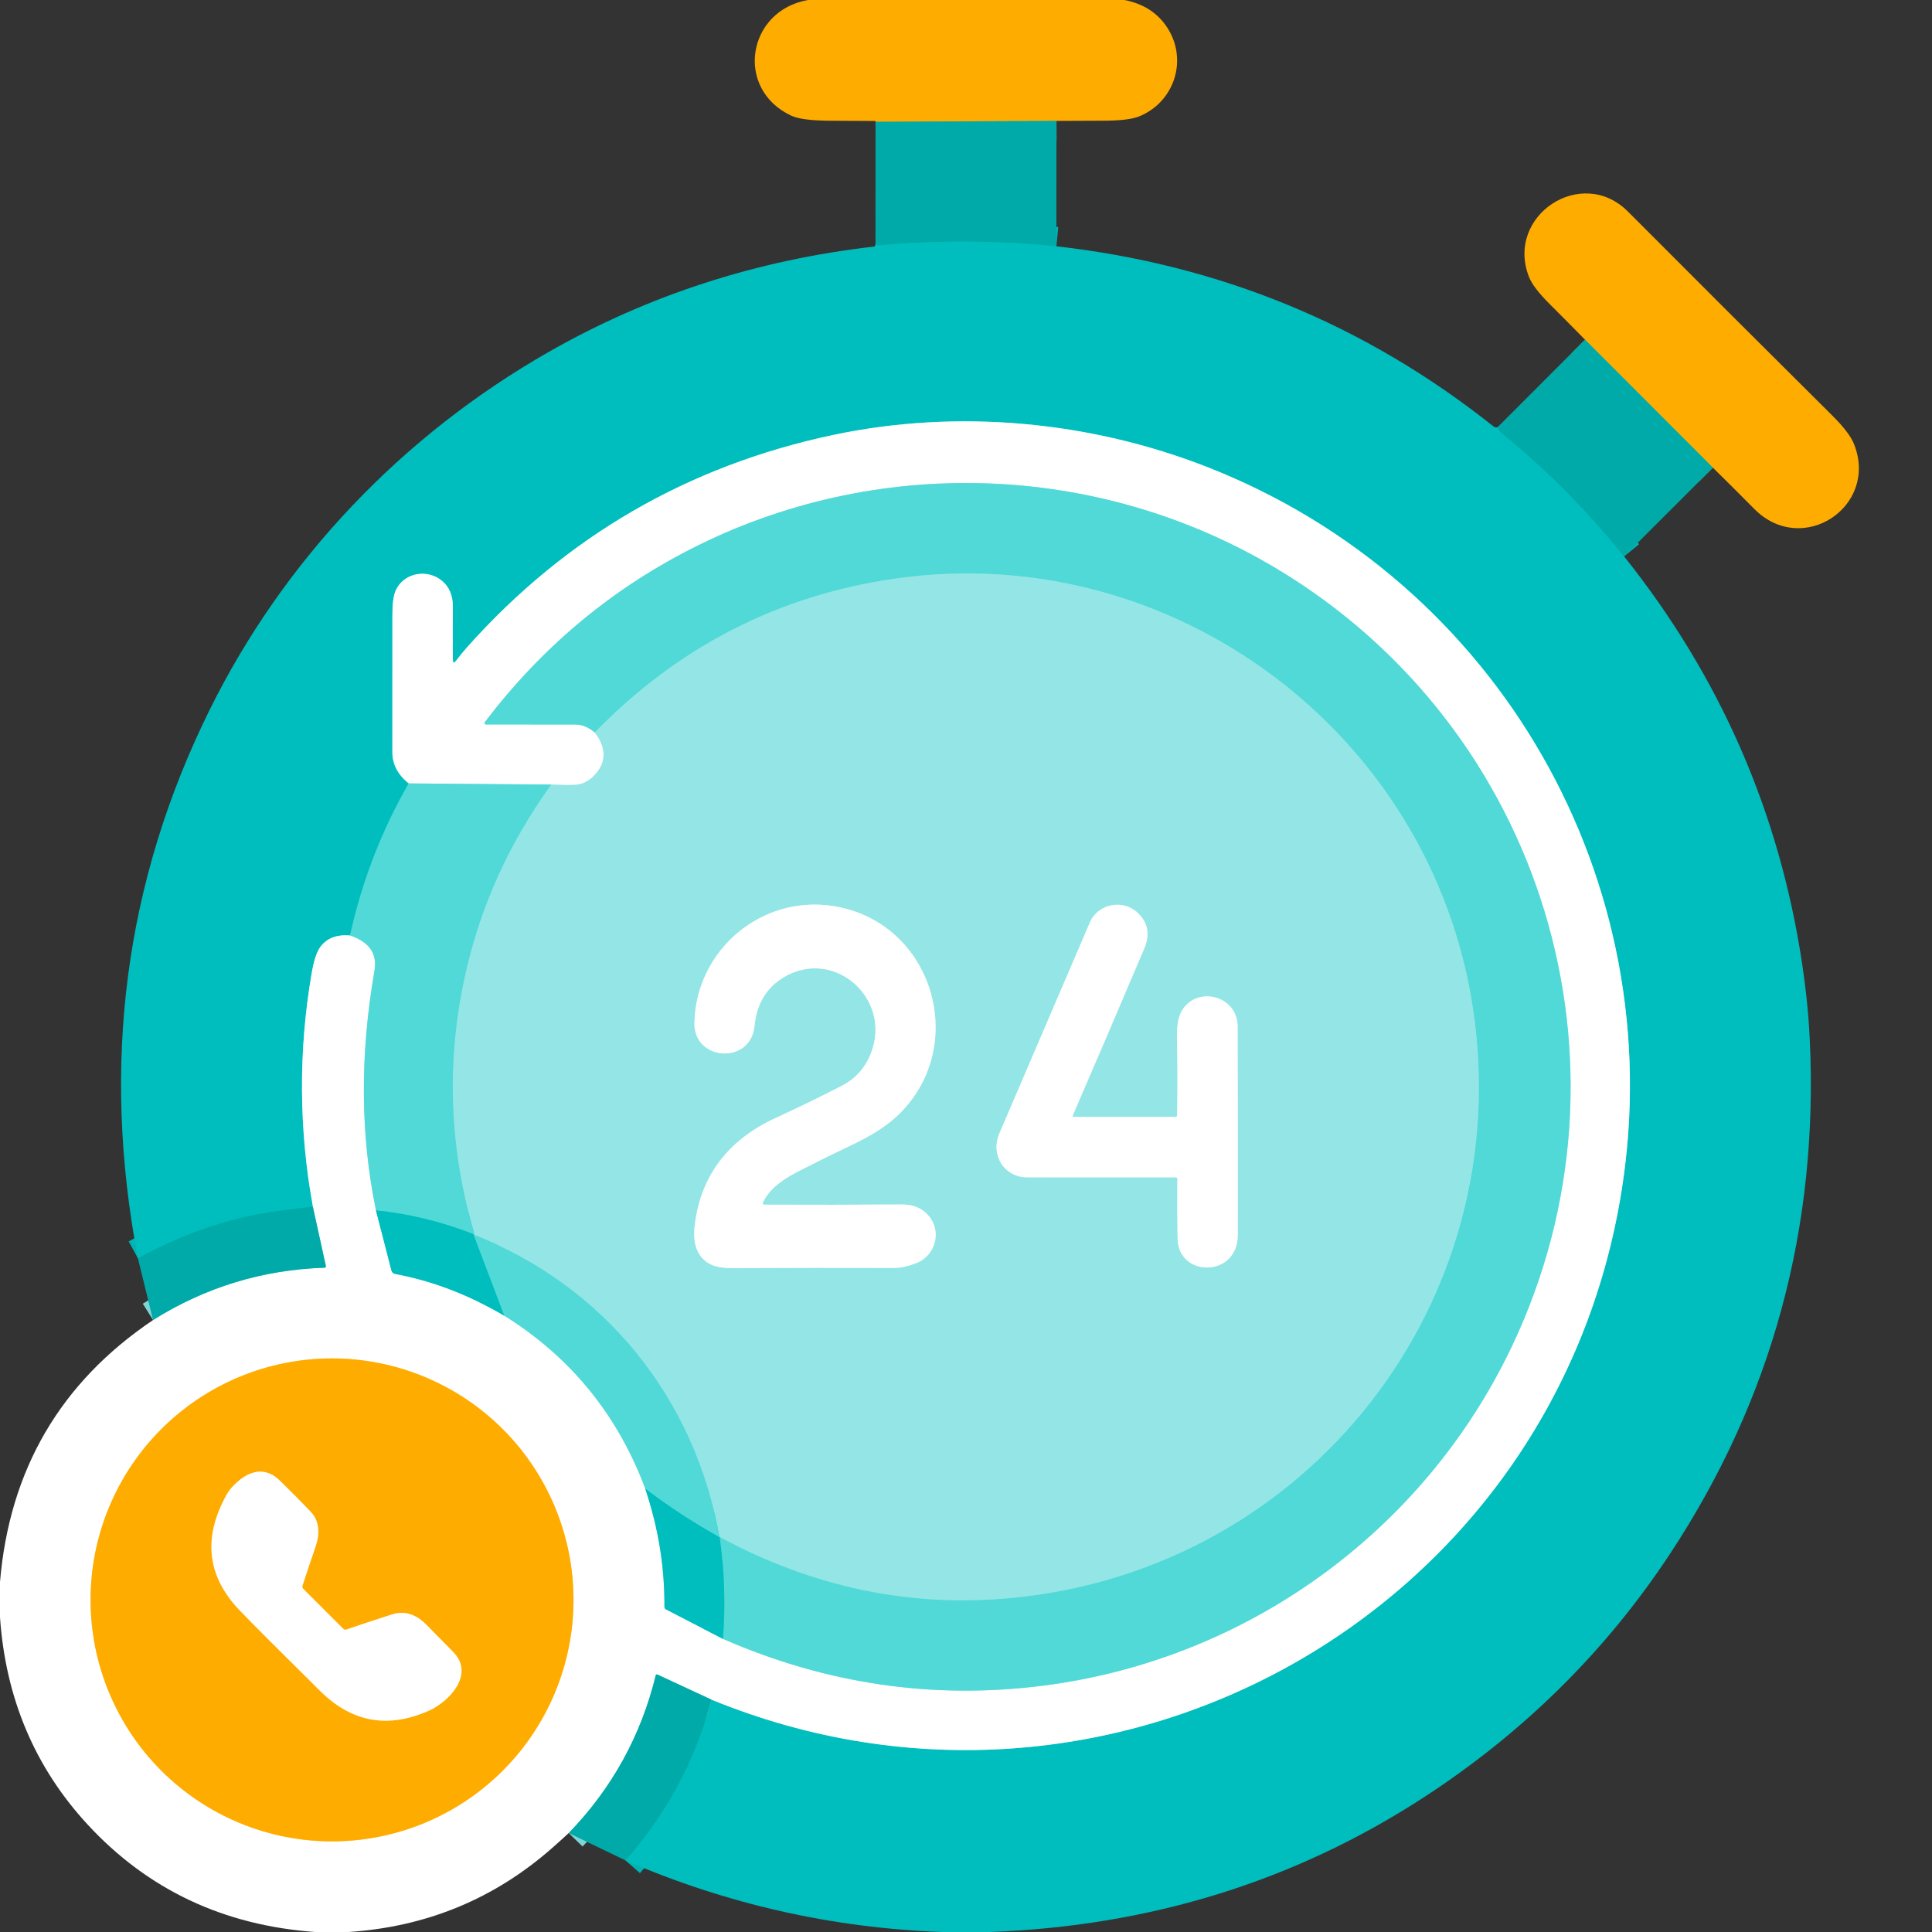
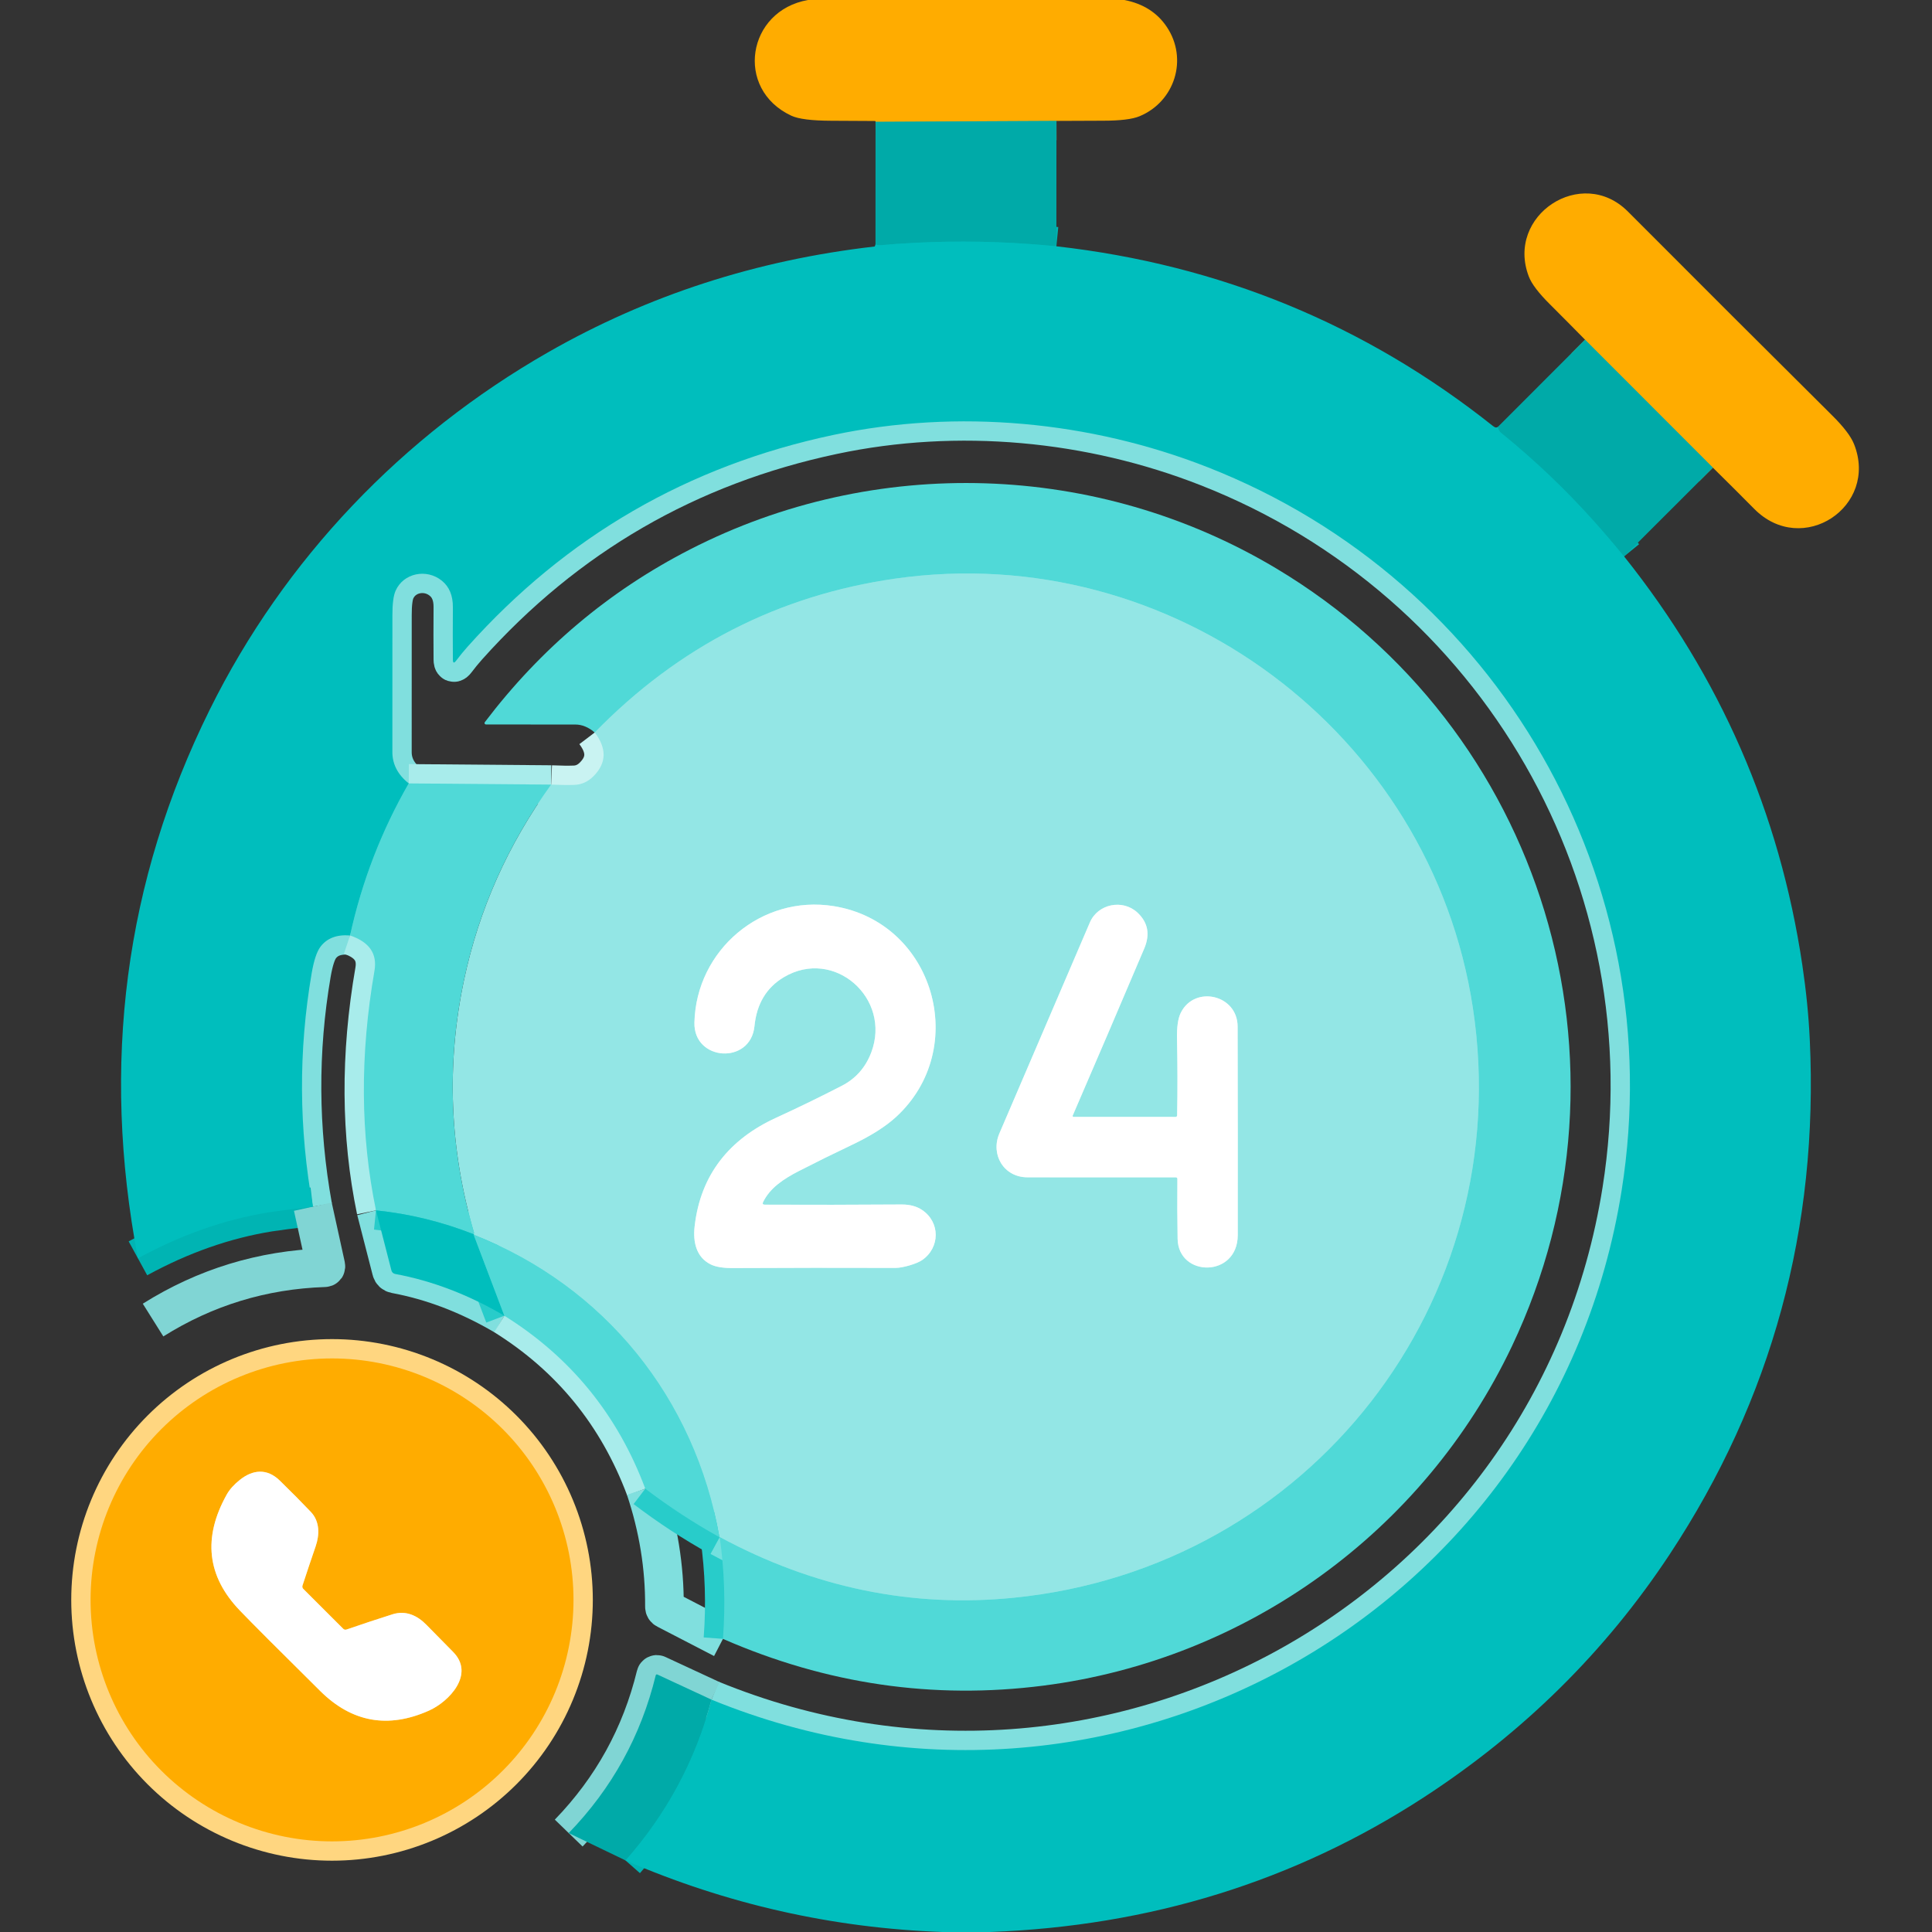
<svg xmlns="http://www.w3.org/2000/svg" width="100" height="100" viewBox="0 0 100 100" fill="none">
  <rect x="0" y="0" width="100" height="100" fill="#333333" stroke="none" />
  <g clip-path="url(#clip0_130_261)">
    <path d="M54.682 6.258L45.318 6.305" stroke="#80AB54" stroke-width="2" />
    <path d="M54.678 12.748C53.941 12.675 53.212 12.619 52.49 12.578C50.175 12.451 47.863 12.489 45.555 12.693C45.483 12.7 45.403 12.686 45.315 12.652" stroke="#00B4B3" stroke-width="2" />
    <path d="M88.66 24.207L82.041 17.582" stroke="#80AB54" stroke-width="2" />
    <path d="M77.525 22.1C77.549 22.16 77.569 22.212 77.586 22.256C77.607 22.307 77.639 22.35 77.682 22.385C79.411 23.785 81.018 25.312 82.502 26.969C83.027 27.555 83.547 28.165 84.062 28.799" stroke="#00B4B3" stroke-width="2" />
    <path d="M32.373 96.293C34.52 93.858 36.005 91.085 36.826 87.973" stroke="#00B4B3" stroke-width="2" />
    <path d="M36.826 87.973C57.404 96.398 80.449 83.592 83.936 61.615C86.477 45.605 77.551 30.08 62.504 24.182C56.435 21.801 49.58 21.146 43.117 22.516C35.621 24.105 29.318 27.755 24.209 33.465C24.007 33.691 23.807 33.935 23.609 34.197C23.499 34.342 23.443 34.323 23.441 34.141C23.434 33.315 23.434 32.414 23.441 31.438C23.447 30.828 23.255 30.367 22.867 30.055C22.08 29.418 20.883 29.656 20.475 30.578C20.364 30.829 20.309 31.252 20.311 31.846C20.313 34.227 20.312 36.585 20.309 38.918C20.307 39.555 20.59 40.098 21.156 40.549" stroke="#80DFDE" stroke-width="2" />
    <path d="M21.156 40.549C19.742 43.01 18.73 45.633 18.119 48.42" stroke="#28CCCA" stroke-width="2" />
    <path d="M18.119 48.42C17.439 48.363 16.93 48.555 16.592 48.996C16.4 49.246 16.246 49.711 16.129 50.391C15.444 54.397 15.466 58.419 16.193 62.457" stroke="#80DFDE" stroke-width="2" />
    <path d="M16.193 62.457C15.021 62.596 14.262 62.694 13.916 62.75C11.622 63.121 9.363 63.915 7.139 65.131" stroke="#00B4B3" stroke-width="2" />
    <path d="M36.826 87.973L34.023 86.672C34.015 86.668 34.007 86.666 33.998 86.666C33.989 86.667 33.98 86.669 33.972 86.673C33.965 86.677 33.958 86.682 33.952 86.689C33.947 86.696 33.943 86.704 33.941 86.713C33.178 89.843 31.676 92.565 29.436 94.879" stroke="#80D5D4" stroke-width="2" />
    <path d="M7.922 68.326C10.629 66.627 13.585 65.724 16.789 65.617C16.853 65.615 16.878 65.582 16.865 65.519L16.193 62.457" stroke="#80D5D4" stroke-width="2" />
    <path d="M18.119 48.42C19.114 48.755 19.535 49.363 19.383 50.244C18.625 54.611 18.651 58.746 19.461 62.648" stroke="#A8ECEB" stroke-width="2" />
    <path d="M19.461 62.648L20.26 65.76C20.271 65.805 20.296 65.846 20.329 65.877C20.363 65.909 20.406 65.931 20.451 65.939C22.373 66.295 24.258 67.016 26.105 68.102" stroke="#80DFDE" stroke-width="2" />
    <path d="M26.105 68.102C29.537 70.243 31.968 73.228 33.4 77.055" stroke="#A8ECEB" stroke-width="2" />
    <path d="M33.4 77.055C34.074 79.074 34.404 81.109 34.391 83.158C34.389 83.226 34.419 83.275 34.478 83.305L37.42 84.828" stroke="#80DFDE" stroke-width="2" />
-     <path d="M37.42 84.828C42.783 87.171 48.311 87.977 54.004 87.248C64.519 85.902 73.695 79.291 78.26 69.674C85.191 55.068 79.889 37.676 66.035 29.408C56.789 23.89 45.272 23.539 35.721 28.436C31.537 30.579 27.995 33.56 25.094 37.379C25.085 37.39 25.08 37.403 25.079 37.417C25.078 37.43 25.08 37.444 25.086 37.456C25.092 37.469 25.102 37.479 25.113 37.487C25.125 37.494 25.139 37.498 25.152 37.498C26.727 37.499 28.271 37.501 29.787 37.502C30.124 37.502 30.457 37.639 30.785 37.912" stroke="#A8ECEB" stroke-width="2" />
    <path d="M30.785 37.912C31.41 38.736 31.395 39.485 30.738 40.158C30.451 40.454 30.117 40.609 29.738 40.625C29.44 40.638 29.037 40.633 28.527 40.611" stroke="#C9F3F2" stroke-width="2" />
    <path d="M28.527 40.611L21.156 40.549" stroke="#A8ECEB" stroke-width="2" />
    <path d="M29.684 82.811C29.684 81.169 29.36 79.544 28.732 78.028C28.104 76.511 27.184 75.134 26.023 73.973C24.862 72.812 23.485 71.892 21.968 71.264C20.452 70.636 18.827 70.312 17.186 70.312C13.871 70.312 10.692 71.629 8.348 73.973C6.004 76.317 4.688 79.496 4.688 82.811C4.688 86.125 6.004 89.304 8.348 91.648C10.692 93.992 13.871 95.309 17.186 95.309C18.827 95.309 20.452 94.985 21.968 94.357C23.485 93.729 24.862 92.809 26.023 91.648C27.184 90.487 28.104 89.11 28.732 87.593C29.36 86.077 29.684 84.452 29.684 82.811Z" stroke="#FFD680" stroke-width="2" />
    <path d="M37.42 84.828C37.554 83.056 37.498 81.297 37.252 79.553" stroke="#28CCCA" stroke-width="2" />
    <path d="M37.252 79.553C42.119 82.181 47.199 83.23 52.49 82.697C67.777 81.162 78.547 67.355 76.236 52.166C74.066 37.902 60.641 27.908 46.348 29.947C40.307 30.809 35.12 33.464 30.785 37.912" stroke="#72E0DE" stroke-width="2" />
    <path d="M37.252 79.553C37.248 79.557 37.243 79.561 37.238 79.564" stroke="#4AD2D1" stroke-width="2" />
    <path d="M37.238 79.564C35.973 72.379 31.299 66.578 24.516 63.91" stroke="#72E0DE" stroke-width="2" />
    <path d="M24.516 63.91C24.577 63.944 24.574 63.934 24.508 63.881" stroke="#4AD2D1" stroke-width="2" />
-     <path d="M24.508 63.881C24.516 63.865 24.523 63.85 24.531 63.834C24.537 63.824 24.538 63.813 24.535 63.803C23.266 59.469 23.093 55.113 24.016 50.732C24.787 47.083 26.29 43.709 28.527 40.611" stroke="#72E0DE" stroke-width="2" />
    <path d="M39.498 62.219C39.859 61.475 40.576 61.012 41.35 60.613C42.272 60.141 43.171 59.697 44.049 59.281C45.057 58.805 45.833 58.316 46.377 57.816C50.238 54.273 48.355 47.734 43.148 46.901C39.416 46.303 36.033 49.174 35.943 52.928C35.895 54.932 38.852 55.119 39.051 53.115C39.165 51.96 39.672 51.115 40.57 50.58C43.178 49.029 46.156 51.678 45.096 54.475C44.8 55.255 44.292 55.83 43.57 56.201C42.475 56.766 41.34 57.319 40.166 57.858C37.772 58.955 36.258 60.781 35.953 63.483C35.863 64.273 36.031 65.074 36.789 65.447C37.046 65.575 37.427 65.638 37.934 65.635C40.754 65.621 43.562 65.618 46.359 65.627C46.717 65.627 47.441 65.422 47.734 65.219C48.662 64.574 48.67 63.264 47.732 62.631C47.446 62.437 47.088 62.341 46.658 62.344C44.24 62.361 41.882 62.364 39.582 62.354C39.483 62.352 39.455 62.307 39.498 62.219Z" stroke="#C9F3F2" stroke-width="2" />
    <path d="M55.568 57.811C55.56 57.811 55.552 57.809 55.545 57.805C55.538 57.801 55.532 57.795 55.527 57.789C55.523 57.782 55.52 57.774 55.52 57.766C55.519 57.758 55.52 57.75 55.523 57.742C56.727 54.956 57.962 52.072 59.228 49.09C59.537 48.361 59.418 47.742 58.871 47.233C58.109 46.527 56.826 46.779 56.412 47.746C54.922 51.225 53.361 54.865 51.728 58.666C51.258 59.76 51.953 60.938 53.182 60.938C55.877 60.936 58.438 60.937 60.865 60.94C60.885 60.94 60.905 60.948 60.919 60.962C60.933 60.977 60.941 60.997 60.941 61.018C60.931 62.096 60.935 63.13 60.953 64.121C60.99 66.127 64.062 66.139 64.066 63.928C64.07 60.354 64.068 56.755 64.059 53.131C64.055 51.483 61.836 50.979 61.119 52.418C60.973 52.711 60.908 53.162 60.922 53.772C60.95 55.093 60.953 56.414 60.928 57.734C60.927 57.755 60.919 57.775 60.904 57.79C60.889 57.804 60.869 57.813 60.848 57.812L55.568 57.811Z" stroke="#C9F3F2" stroke-width="2" />
    <path d="M24.508 63.881C22.875 63.238 21.193 62.827 19.461 62.648" stroke="#28CCCA" stroke-width="2" />
    <path d="M24.516 63.91L26.105 68.102" stroke="#28CCCA" stroke-width="2" />
    <path d="M37.238 79.564C35.91 78.828 34.631 77.991 33.4 77.055" stroke="#28CCCA" stroke-width="2" />
    <path d="M17.943 84.342C17.873 84.367 17.812 84.353 17.76 84.301L15.697 82.24C15.675 82.218 15.66 82.191 15.653 82.161C15.646 82.131 15.647 82.1 15.656 82.07C15.882 81.379 16.109 80.701 16.338 80.037C16.545 79.436 16.555 78.748 16.092 78.26C15.609 77.752 15.072 77.21 14.482 76.635C13.815 75.984 13.078 76.07 12.418 76.596C12.112 76.838 11.885 77.092 11.736 77.357C10.489 79.589 10.714 81.589 12.412 83.357C13.014 83.985 14.402 85.376 16.578 87.529C18.212 89.149 20.089 89.486 22.207 88.539C23.242 88.076 24.598 86.658 23.451 85.502C23.012 85.061 22.555 84.596 22.078 84.107C21.6 83.615 21.002 83.34 20.32 83.555C19.539 83.802 18.747 84.064 17.943 84.342Z" stroke="#FFD680" stroke-width="2" />
    <path d="M41.824 0H58.201C59.169 0.19 59.899 0.654 60.393 1.393C61.508 3.057 60.803 5.262 58.984 6.016C58.613 6.171 57.981 6.248 57.088 6.248C56.281 6.248 55.478 6.251 54.682 6.258L45.318 6.305C45.333 6.276 45.315 6.262 45.264 6.262C44.52 6.258 43.777 6.254 43.033 6.25C42.016 6.247 41.324 6.16 40.957 5.988C38.01 4.611 38.668 0.547 41.824 0Z" fill="#FFAC00" />
    <path d="M54.682 6.258L54.678 12.748C53.941 12.675 53.212 12.618 52.49 12.578C50.175 12.45 47.863 12.489 45.555 12.693C45.483 12.7 45.403 12.686 45.315 12.652L45.318 6.305L54.682 6.258Z" fill="#00AAA8" />
    <path d="M88.66 24.207L82.041 17.582C81.428 16.958 80.819 16.345 80.215 15.742C79.635 15.165 79.274 14.689 79.131 14.312C77.922 11.15 81.867 8.553 84.258 10.947C87.896 14.596 91.421 18.114 94.832 21.502C95.43 22.094 95.807 22.59 95.965 22.988C97.25 26.223 93.283 28.852 90.799 26.34C90.101 25.635 89.388 24.924 88.66 24.207Z" fill="#FFAC00" />
    <path d="M54.678 12.748C63.139 13.703 70.669 16.802 77.269 22.045C77.389 22.139 77.475 22.157 77.525 22.1C77.549 22.16 77.569 22.212 77.586 22.256C77.607 22.307 77.639 22.35 77.682 22.385C79.411 23.785 81.018 25.313 82.502 26.969C83.027 27.555 83.547 28.165 84.062 28.799C89.039 35.031 92.114 42.078 93.287 49.94C93.486 51.273 93.615 52.565 93.674 53.815C94.132 63.558 91.713 72.439 86.418 80.459C83.1 85.481 78.857 89.673 73.688 93.035C67.016 97.371 59.534 99.693 51.242 100H48.781C43.09 99.797 37.62 98.561 32.373 96.293C34.52 93.858 36.005 91.085 36.826 87.973C57.404 96.398 80.449 83.592 83.936 61.615C86.477 45.605 77.551 30.08 62.504 24.182C56.436 21.801 49.58 21.147 43.117 22.516C35.621 24.105 29.318 27.755 24.209 33.465C24.007 33.691 23.807 33.936 23.609 34.197C23.499 34.342 23.443 34.323 23.441 34.141C23.434 33.315 23.434 32.414 23.441 31.438C23.447 30.828 23.255 30.367 22.867 30.055C22.08 29.418 20.883 29.656 20.475 30.578C20.364 30.829 20.309 31.252 20.311 31.846C20.313 34.227 20.312 36.585 20.309 38.918C20.307 39.555 20.59 40.098 21.156 40.549C19.742 43.01 18.73 45.633 18.119 48.42C17.439 48.363 16.93 48.555 16.592 48.996C16.4 49.246 16.246 49.711 16.129 50.391C15.444 54.397 15.466 58.419 16.193 62.457C15.021 62.596 14.262 62.694 13.916 62.75C11.622 63.121 9.363 63.915 7.139 65.131C5.222 55.079 6.46 45.614 10.854 36.736C14.715 28.934 20.842 22.543 28.359 18.24C33.523 15.286 39.158 13.459 45.264 12.76C45.326 12.753 45.343 12.717 45.315 12.652C45.403 12.686 45.483 12.7 45.555 12.693C47.863 12.489 50.175 12.451 52.49 12.578C53.212 12.619 53.941 12.675 54.678 12.748Z" fill="#00BEBD" />
    <path d="M82.041 17.582L88.66 24.207L84.062 28.799C83.547 28.165 83.027 27.555 82.502 26.969C81.018 25.312 79.411 23.785 77.682 22.385C77.639 22.35 77.607 22.307 77.586 22.256C77.569 22.212 77.549 22.16 77.525 22.1L82.041 17.582Z" fill="#00AAA8" />
-     <path d="M36.826 87.973L34.023 86.672C34.015 86.668 34.007 86.666 33.998 86.666C33.989 86.666 33.98 86.669 33.972 86.673C33.965 86.677 33.958 86.682 33.952 86.689C33.947 86.696 33.943 86.704 33.941 86.713C33.178 89.843 31.676 92.565 29.436 94.879C29.149 95.144 28.861 95.405 28.57 95.66C25.579 98.289 22.067 99.736 18.033 100H16.316C11.574 99.661 7.647 97.807 4.535 94.438C1.801 91.475 0.289 87.898 0 83.707V81.883C0.488 76.072 3.129 71.553 7.922 68.326C10.629 66.627 13.585 65.724 16.789 65.617C16.853 65.615 16.878 65.582 16.865 65.519L16.193 62.457C15.466 58.419 15.444 54.397 16.129 50.391C16.246 49.711 16.4 49.246 16.592 48.996C16.93 48.555 17.439 48.363 18.119 48.42C19.114 48.755 19.535 49.363 19.383 50.244C18.625 54.611 18.651 58.746 19.461 62.648L20.26 65.76C20.271 65.805 20.296 65.845 20.329 65.877C20.363 65.909 20.406 65.931 20.451 65.939C22.373 66.295 24.258 67.016 26.105 68.102C29.537 70.243 31.968 73.228 33.4 77.055C34.074 79.074 34.404 81.109 34.391 83.158C34.389 83.226 34.419 83.275 34.478 83.305L37.42 84.828C42.783 87.171 48.311 87.977 54.004 87.248C64.519 85.902 73.695 79.291 78.26 69.674C85.191 55.068 79.889 37.676 66.035 29.408C56.789 23.891 45.272 23.539 35.721 28.436C31.537 30.579 27.995 33.56 25.094 37.379C25.085 37.39 25.08 37.403 25.079 37.417C25.078 37.43 25.08 37.444 25.086 37.457C25.092 37.469 25.102 37.479 25.113 37.487C25.125 37.494 25.139 37.498 25.152 37.498C26.727 37.499 28.271 37.501 29.787 37.502C30.124 37.502 30.457 37.639 30.785 37.912C31.41 38.736 31.395 39.485 30.738 40.158C30.451 40.454 30.117 40.609 29.738 40.625C29.44 40.638 29.037 40.633 28.527 40.611L21.156 40.549C20.59 40.098 20.307 39.555 20.309 38.918C20.312 36.585 20.313 34.227 20.311 31.846C20.309 31.252 20.364 30.829 20.475 30.578C20.883 29.656 22.08 29.418 22.867 30.055C23.255 30.367 23.447 30.828 23.441 31.438C23.434 32.414 23.434 33.315 23.441 34.141C23.443 34.323 23.499 34.342 23.609 34.197C23.807 33.935 24.007 33.691 24.209 33.465C29.318 27.755 35.621 24.105 43.117 22.516C49.58 21.146 56.435 21.801 62.504 24.182C77.551 30.08 86.477 45.605 83.936 61.615C80.449 83.592 57.404 96.398 36.826 87.973ZM29.684 82.811C29.684 81.169 29.36 79.544 28.732 78.028C28.104 76.511 27.184 75.134 26.023 73.973C24.862 72.812 23.485 71.892 21.968 71.264C20.452 70.636 18.827 70.312 17.186 70.312C13.871 70.312 10.692 71.629 8.348 73.973C6.004 76.317 4.688 79.496 4.688 82.811C4.688 86.125 6.004 89.304 8.348 91.648C10.692 93.992 13.871 95.309 17.186 95.309C18.827 95.309 20.452 94.985 21.968 94.357C23.485 93.729 24.862 92.808 26.023 91.648C27.184 90.487 28.104 89.11 28.732 87.593C29.36 86.077 29.684 84.452 29.684 82.811Z" fill="white" />
    <path d="M37.42 84.828C37.554 83.056 37.498 81.297 37.252 79.553C42.119 82.182 47.199 83.23 52.49 82.697C67.777 81.162 78.547 67.355 76.236 52.166C74.066 37.902 60.641 27.908 46.348 29.947C40.307 30.809 35.12 33.464 30.785 37.912C30.457 37.639 30.124 37.502 29.787 37.502C28.271 37.501 26.727 37.499 25.152 37.498C25.139 37.498 25.125 37.494 25.113 37.487C25.102 37.479 25.092 37.469 25.086 37.456C25.08 37.444 25.078 37.43 25.079 37.417C25.08 37.403 25.085 37.39 25.094 37.379C27.995 33.56 31.537 30.579 35.721 28.436C45.272 23.539 56.789 23.89 66.035 29.408C79.889 37.676 85.191 55.068 78.26 69.674C73.695 79.291 64.519 85.902 54.004 87.248C48.311 87.977 42.783 87.171 37.42 84.828Z" fill="#50D9D7" />
    <path d="M37.252 79.553C37.248 79.556 37.243 79.561 37.238 79.564C35.973 72.379 31.299 66.578 24.516 63.91C24.577 63.944 24.574 63.934 24.508 63.881C24.516 63.865 24.523 63.849 24.531 63.834C24.537 63.824 24.538 63.813 24.535 63.803C23.266 59.469 23.093 55.112 24.016 50.732C24.787 47.083 26.29 43.709 28.527 40.611C29.037 40.633 29.44 40.638 29.738 40.625C30.117 40.609 30.451 40.454 30.738 40.158C31.395 39.485 31.41 38.736 30.785 37.912C35.12 33.464 40.307 30.809 46.348 29.947C60.641 27.908 74.066 37.902 76.236 52.166C78.547 67.355 67.777 81.162 52.49 82.697C47.199 83.23 42.119 82.181 37.252 79.553ZM39.498 62.219C39.859 61.474 40.576 61.012 41.35 60.613C42.272 60.141 43.171 59.697 44.049 59.281C45.057 58.805 45.833 58.316 46.377 57.816C50.238 54.273 48.355 47.734 43.148 46.9C39.416 46.303 36.033 49.174 35.943 52.928C35.895 54.931 38.852 55.119 39.051 53.115C39.165 51.96 39.672 51.115 40.57 50.58C43.178 49.029 46.156 51.678 45.096 54.474C44.8 55.255 44.292 55.83 43.57 56.201C42.475 56.766 41.34 57.318 40.166 57.857C37.772 58.955 36.258 60.781 35.953 63.482C35.863 64.273 36.031 65.074 36.789 65.447C37.046 65.575 37.427 65.637 37.934 65.635C40.754 65.62 43.562 65.618 46.359 65.627C46.717 65.627 47.441 65.422 47.734 65.219C48.662 64.574 48.67 63.264 47.732 62.631C47.446 62.437 47.088 62.341 46.658 62.344C44.24 62.361 41.882 62.364 39.582 62.353C39.483 62.352 39.455 62.307 39.498 62.219ZM55.568 57.81C55.56 57.81 55.552 57.809 55.545 57.805C55.538 57.801 55.532 57.795 55.527 57.788C55.523 57.782 55.52 57.774 55.52 57.766C55.519 57.758 55.52 57.749 55.523 57.742C56.727 54.956 57.962 52.072 59.228 49.09C59.537 48.361 59.418 47.741 58.871 47.232C58.109 46.527 56.826 46.779 56.412 47.746C54.922 51.225 53.361 54.865 51.728 58.666C51.258 59.76 51.953 60.937 53.182 60.937C55.877 60.936 58.438 60.937 60.865 60.939C60.885 60.939 60.905 60.948 60.919 60.962C60.933 60.977 60.941 60.997 60.941 61.017C60.931 62.096 60.935 63.13 60.953 64.121C60.99 66.127 64.062 66.139 64.066 63.928C64.07 60.353 64.068 56.755 64.059 53.131C64.055 51.482 61.836 50.978 61.119 52.418C60.973 52.711 60.908 53.162 60.922 53.771C60.95 55.093 60.953 56.414 60.928 57.734C60.927 57.755 60.919 57.775 60.904 57.79C60.889 57.804 60.869 57.812 60.848 57.812L55.568 57.81Z" fill="#93E6E5" />
    <path d="M21.156 40.549L28.527 40.611C26.29 43.709 24.787 47.083 24.016 50.732C23.092 55.113 23.266 59.469 24.535 63.803C24.538 63.813 24.537 63.824 24.531 63.834C24.523 63.85 24.516 63.865 24.508 63.881C22.875 63.238 21.193 62.827 19.461 62.648C18.651 58.746 18.625 54.611 19.383 50.244C19.535 49.363 19.114 48.755 18.119 48.42C18.73 45.633 19.742 43.01 21.156 40.549Z" fill="#50D9D7" />
    <path d="M39.582 62.354C41.882 62.364 44.24 62.361 46.658 62.344C47.088 62.341 47.446 62.437 47.732 62.631C48.67 63.264 48.662 64.574 47.734 65.219C47.441 65.422 46.717 65.627 46.359 65.627C43.562 65.618 40.754 65.621 37.934 65.635C37.427 65.638 37.046 65.575 36.789 65.447C36.031 65.074 35.863 64.274 35.953 63.483C36.258 60.781 37.772 58.955 40.166 57.858C41.34 57.319 42.475 56.766 43.57 56.201C44.292 55.83 44.8 55.255 45.096 54.475C46.156 51.678 43.178 49.029 40.57 50.58C39.672 51.115 39.165 51.96 39.051 53.115C38.852 55.119 35.895 54.932 35.943 52.928C36.033 49.174 39.416 46.303 43.148 46.901C48.355 47.734 50.238 54.273 46.377 57.816C45.833 58.316 45.057 58.805 44.049 59.281C43.171 59.697 42.272 60.141 41.35 60.613C40.576 61.012 39.859 61.475 39.498 62.219C39.455 62.307 39.483 62.352 39.582 62.354Z" fill="white" />
    <path d="M55.568 57.811L60.848 57.812C60.869 57.813 60.889 57.804 60.904 57.79C60.919 57.775 60.927 57.755 60.928 57.734C60.953 56.414 60.95 55.093 60.922 53.772C60.908 53.162 60.973 52.711 61.119 52.418C61.836 50.979 64.055 51.483 64.059 53.131C64.068 56.755 64.07 60.354 64.066 63.928C64.062 66.139 60.99 66.127 60.953 64.121C60.935 63.13 60.931 62.096 60.941 61.018C60.941 60.997 60.933 60.977 60.919 60.962C60.905 60.948 60.885 60.94 60.865 60.94C58.438 60.937 55.877 60.936 53.182 60.938C51.953 60.938 51.258 59.76 51.728 58.666C53.361 54.865 54.922 51.225 56.412 47.746C56.826 46.779 58.109 46.527 58.871 47.233C59.418 47.742 59.537 48.361 59.228 49.09C57.962 52.072 56.727 54.956 55.523 57.742C55.52 57.75 55.519 57.758 55.52 57.766C55.52 57.774 55.523 57.782 55.527 57.789C55.532 57.795 55.538 57.801 55.545 57.805C55.552 57.809 55.56 57.811 55.568 57.811Z" fill="white" />
-     <path d="M16.193 62.457L16.865 65.519C16.878 65.582 16.853 65.615 16.789 65.617C13.585 65.724 10.629 66.627 7.922 68.326L7.139 65.131C9.363 63.915 11.622 63.121 13.916 62.75C14.262 62.694 15.021 62.596 16.193 62.457Z" fill="#00AAA8" />
    <path d="M24.508 63.881C24.574 63.934 24.577 63.944 24.516 63.91L26.105 68.102C24.258 67.016 22.373 66.295 20.451 65.939C20.406 65.931 20.363 65.909 20.329 65.877C20.296 65.846 20.271 65.805 20.26 65.76L19.461 62.648C21.193 62.827 22.875 63.238 24.508 63.881Z" fill="#00BEBD" />
    <path d="M24.516 63.91C31.299 66.578 35.973 72.379 37.238 79.564C35.91 78.828 34.631 77.991 33.4 77.055C31.968 73.228 29.537 70.243 26.105 68.102L24.516 63.91Z" fill="#50D9D7" />
    <path d="M29.684 82.811C29.684 84.452 29.36 86.077 28.732 87.593C28.104 89.11 27.184 90.487 26.023 91.648C24.862 92.809 23.485 93.729 21.968 94.357C20.452 94.985 18.827 95.309 17.186 95.309C13.871 95.309 10.692 93.992 8.348 91.648C6.004 89.304 4.688 86.125 4.688 82.811C4.688 79.496 6.004 76.317 8.348 73.973C10.692 71.629 13.871 70.312 17.186 70.312C18.827 70.312 20.452 70.636 21.968 71.264C23.485 71.892 24.862 72.812 26.023 73.973C27.184 75.134 28.104 76.511 28.732 78.028C29.36 79.544 29.684 81.169 29.684 82.811ZM17.943 84.342C17.873 84.367 17.812 84.353 17.76 84.301L15.697 82.24C15.675 82.218 15.66 82.191 15.653 82.161C15.646 82.131 15.647 82.1 15.656 82.07C15.882 81.379 16.109 80.701 16.338 80.037C16.545 79.436 16.555 78.748 16.092 78.26C15.609 77.752 15.072 77.21 14.482 76.635C13.815 75.984 13.078 76.07 12.418 76.596C12.112 76.838 11.885 77.092 11.736 77.357C10.489 79.589 10.714 81.589 12.412 83.357C13.014 83.985 14.402 85.376 16.578 87.529C18.212 89.149 20.088 89.486 22.207 88.539C23.242 88.076 24.598 86.658 23.451 85.502C23.012 85.061 22.555 84.596 22.078 84.107C21.6 83.615 21.002 83.34 20.32 83.555C19.539 83.802 18.747 84.064 17.943 84.342Z" fill="#FFAC00" />
    <path d="M17.943 84.342C18.747 84.064 19.539 83.802 20.32 83.555C21.002 83.34 21.6 83.615 22.078 84.107C22.555 84.596 23.012 85.061 23.451 85.502C24.598 86.658 23.242 88.076 22.207 88.539C20.089 89.486 18.212 89.149 16.578 87.529C14.402 85.376 13.014 83.985 12.412 83.357C10.714 81.589 10.489 79.589 11.736 77.357C11.885 77.092 12.112 76.838 12.418 76.596C13.078 76.07 13.815 75.984 14.482 76.635C15.072 77.21 15.609 77.752 16.092 78.26C16.555 78.748 16.545 79.436 16.338 80.037C16.109 80.701 15.882 81.379 15.656 82.07C15.647 82.1 15.646 82.131 15.653 82.161C15.66 82.191 15.675 82.218 15.697 82.24L17.76 84.301C17.812 84.353 17.873 84.367 17.943 84.342Z" fill="white" />
-     <path d="M33.4 77.055C34.631 77.991 35.91 78.828 37.238 79.564C37.243 79.561 37.248 79.557 37.252 79.553C37.498 81.297 37.554 83.056 37.42 84.828L34.478 83.305C34.419 83.275 34.389 83.226 34.391 83.158C34.404 81.109 34.074 79.074 33.4 77.055Z" fill="#00BEBD" />
    <path d="M36.826 87.973C36.005 91.085 34.52 93.858 32.373 96.293L29.436 94.879C31.676 92.565 33.178 89.843 33.941 86.713C33.943 86.704 33.947 86.696 33.952 86.689C33.958 86.682 33.965 86.677 33.972 86.673C33.98 86.669 33.989 86.667 33.998 86.666C34.007 86.666 34.015 86.668 34.023 86.672L36.826 87.973Z" fill="#00AAA8" />
  </g>
  <defs>
    <clipPath id="clip0_130_261">
      <rect width="100" height="100" fill="white" />
    </clipPath>
  </defs>
</svg>